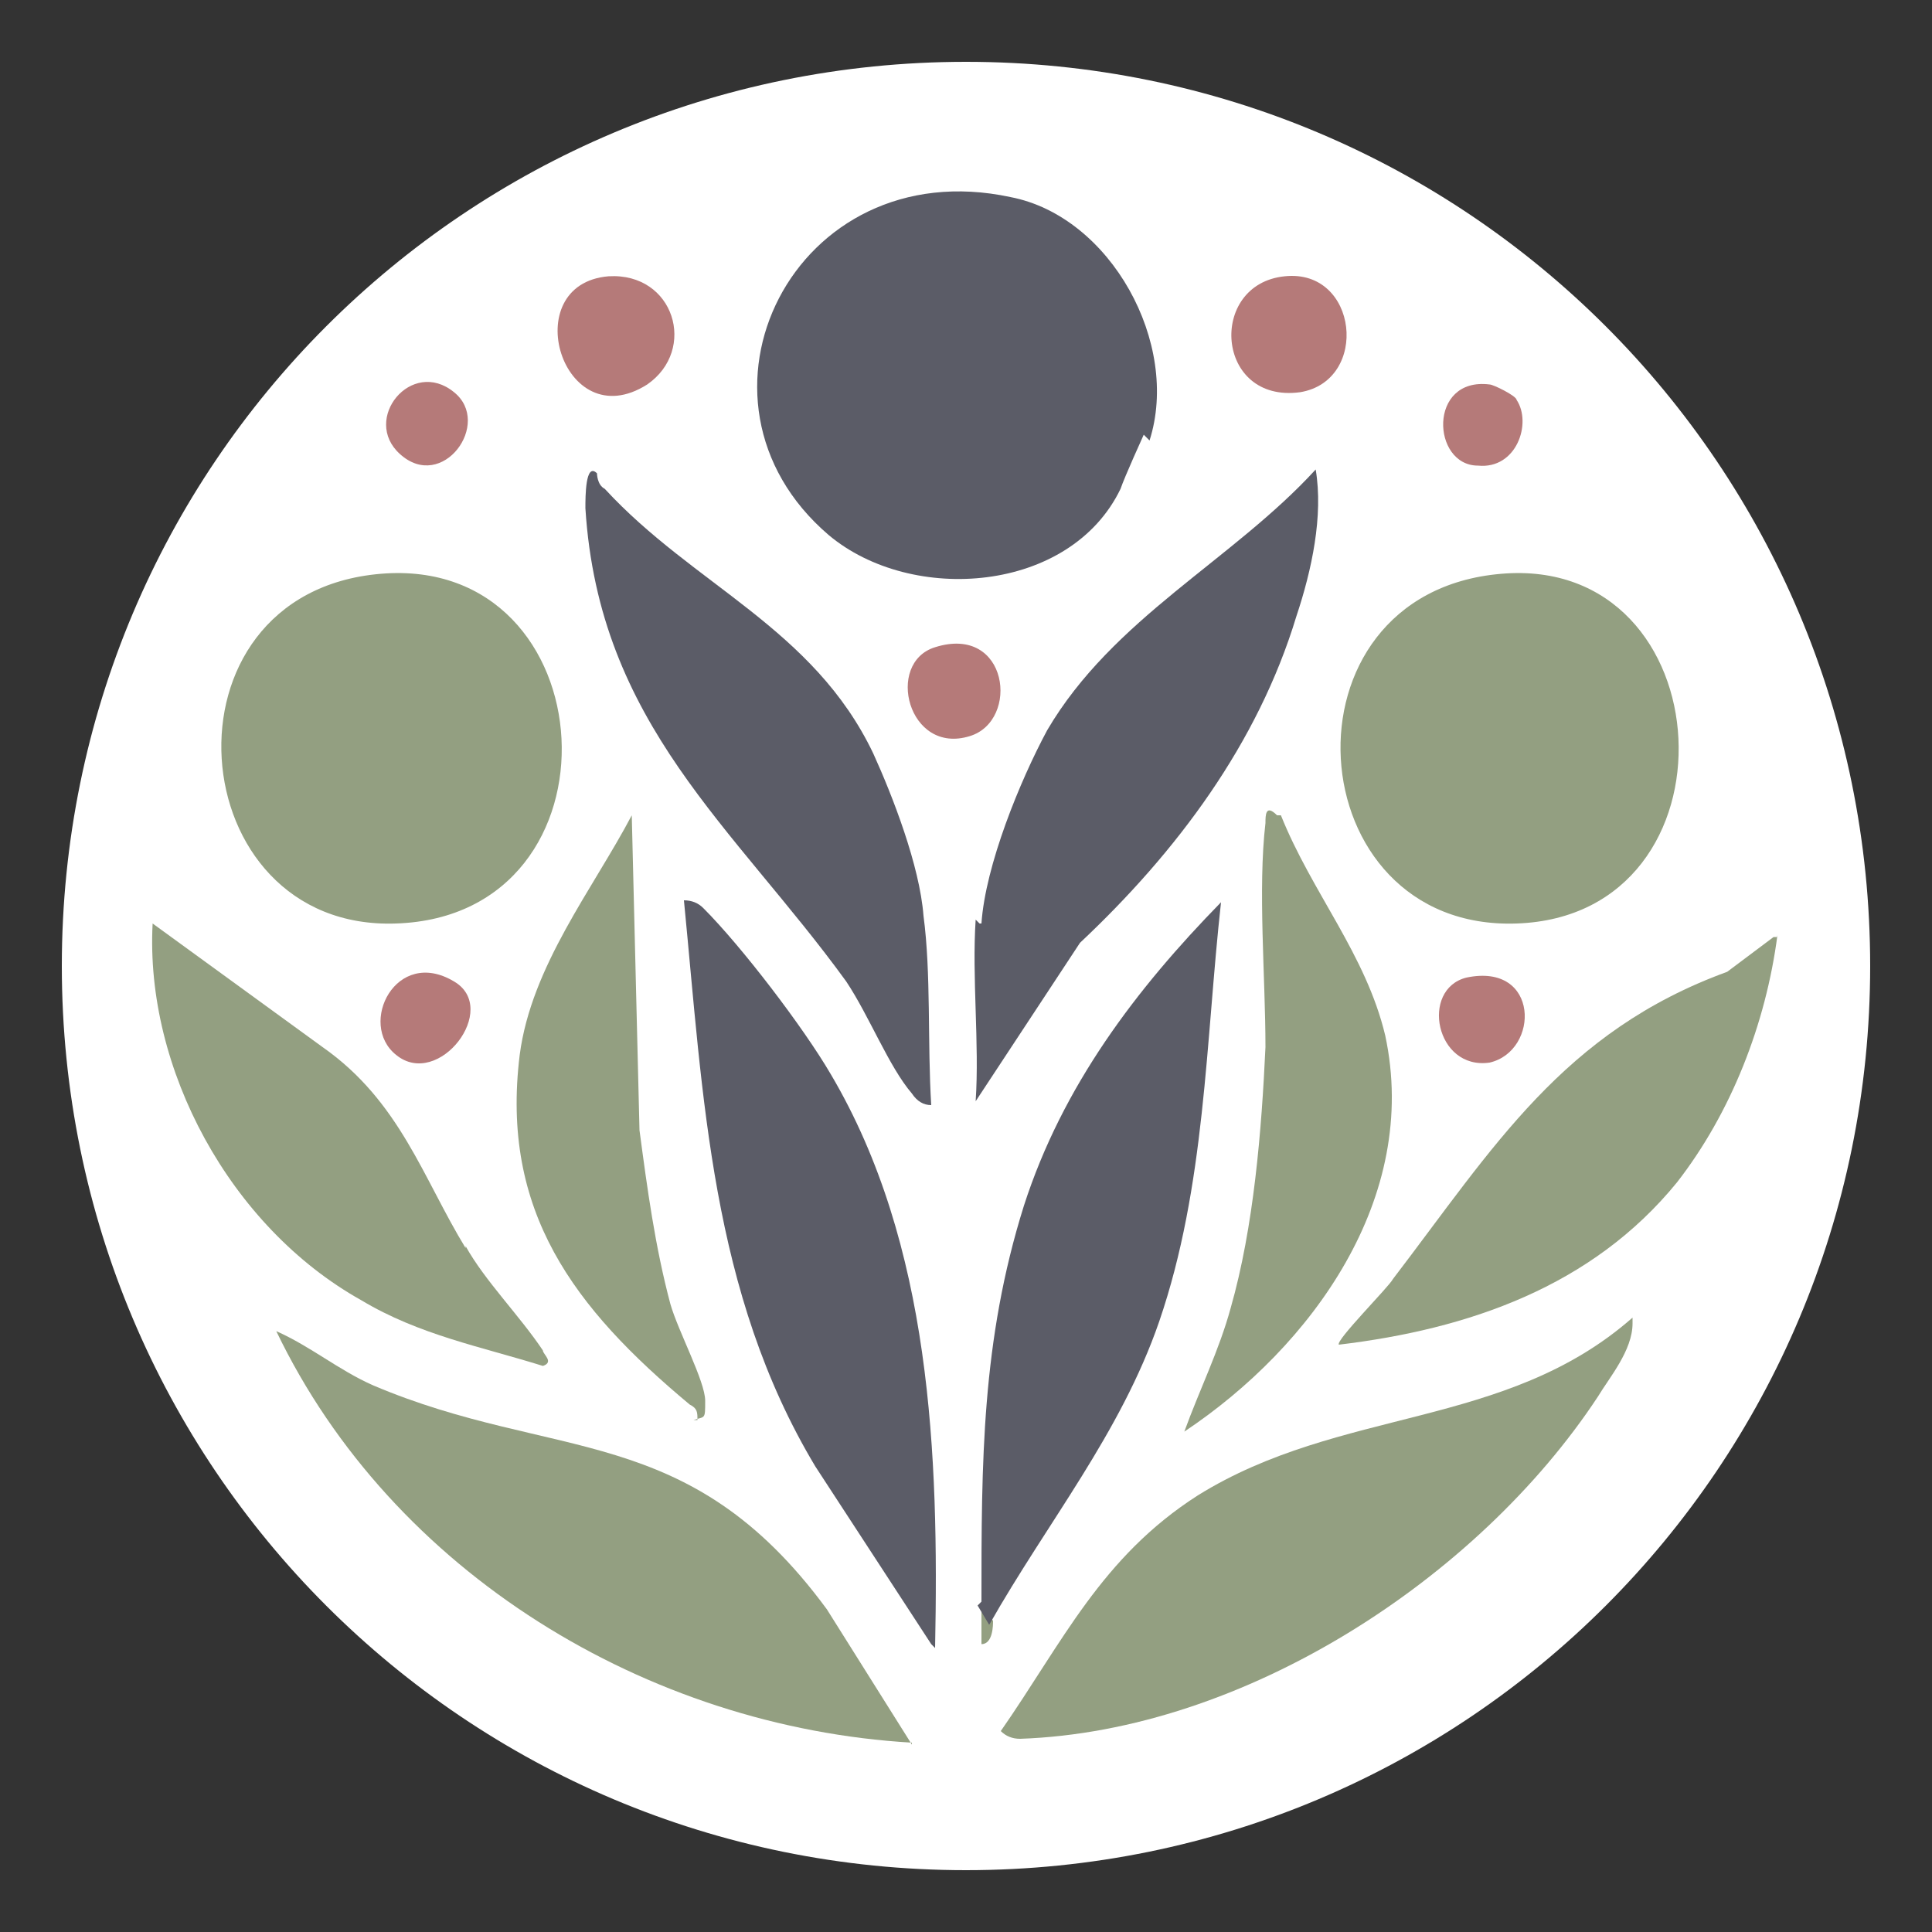
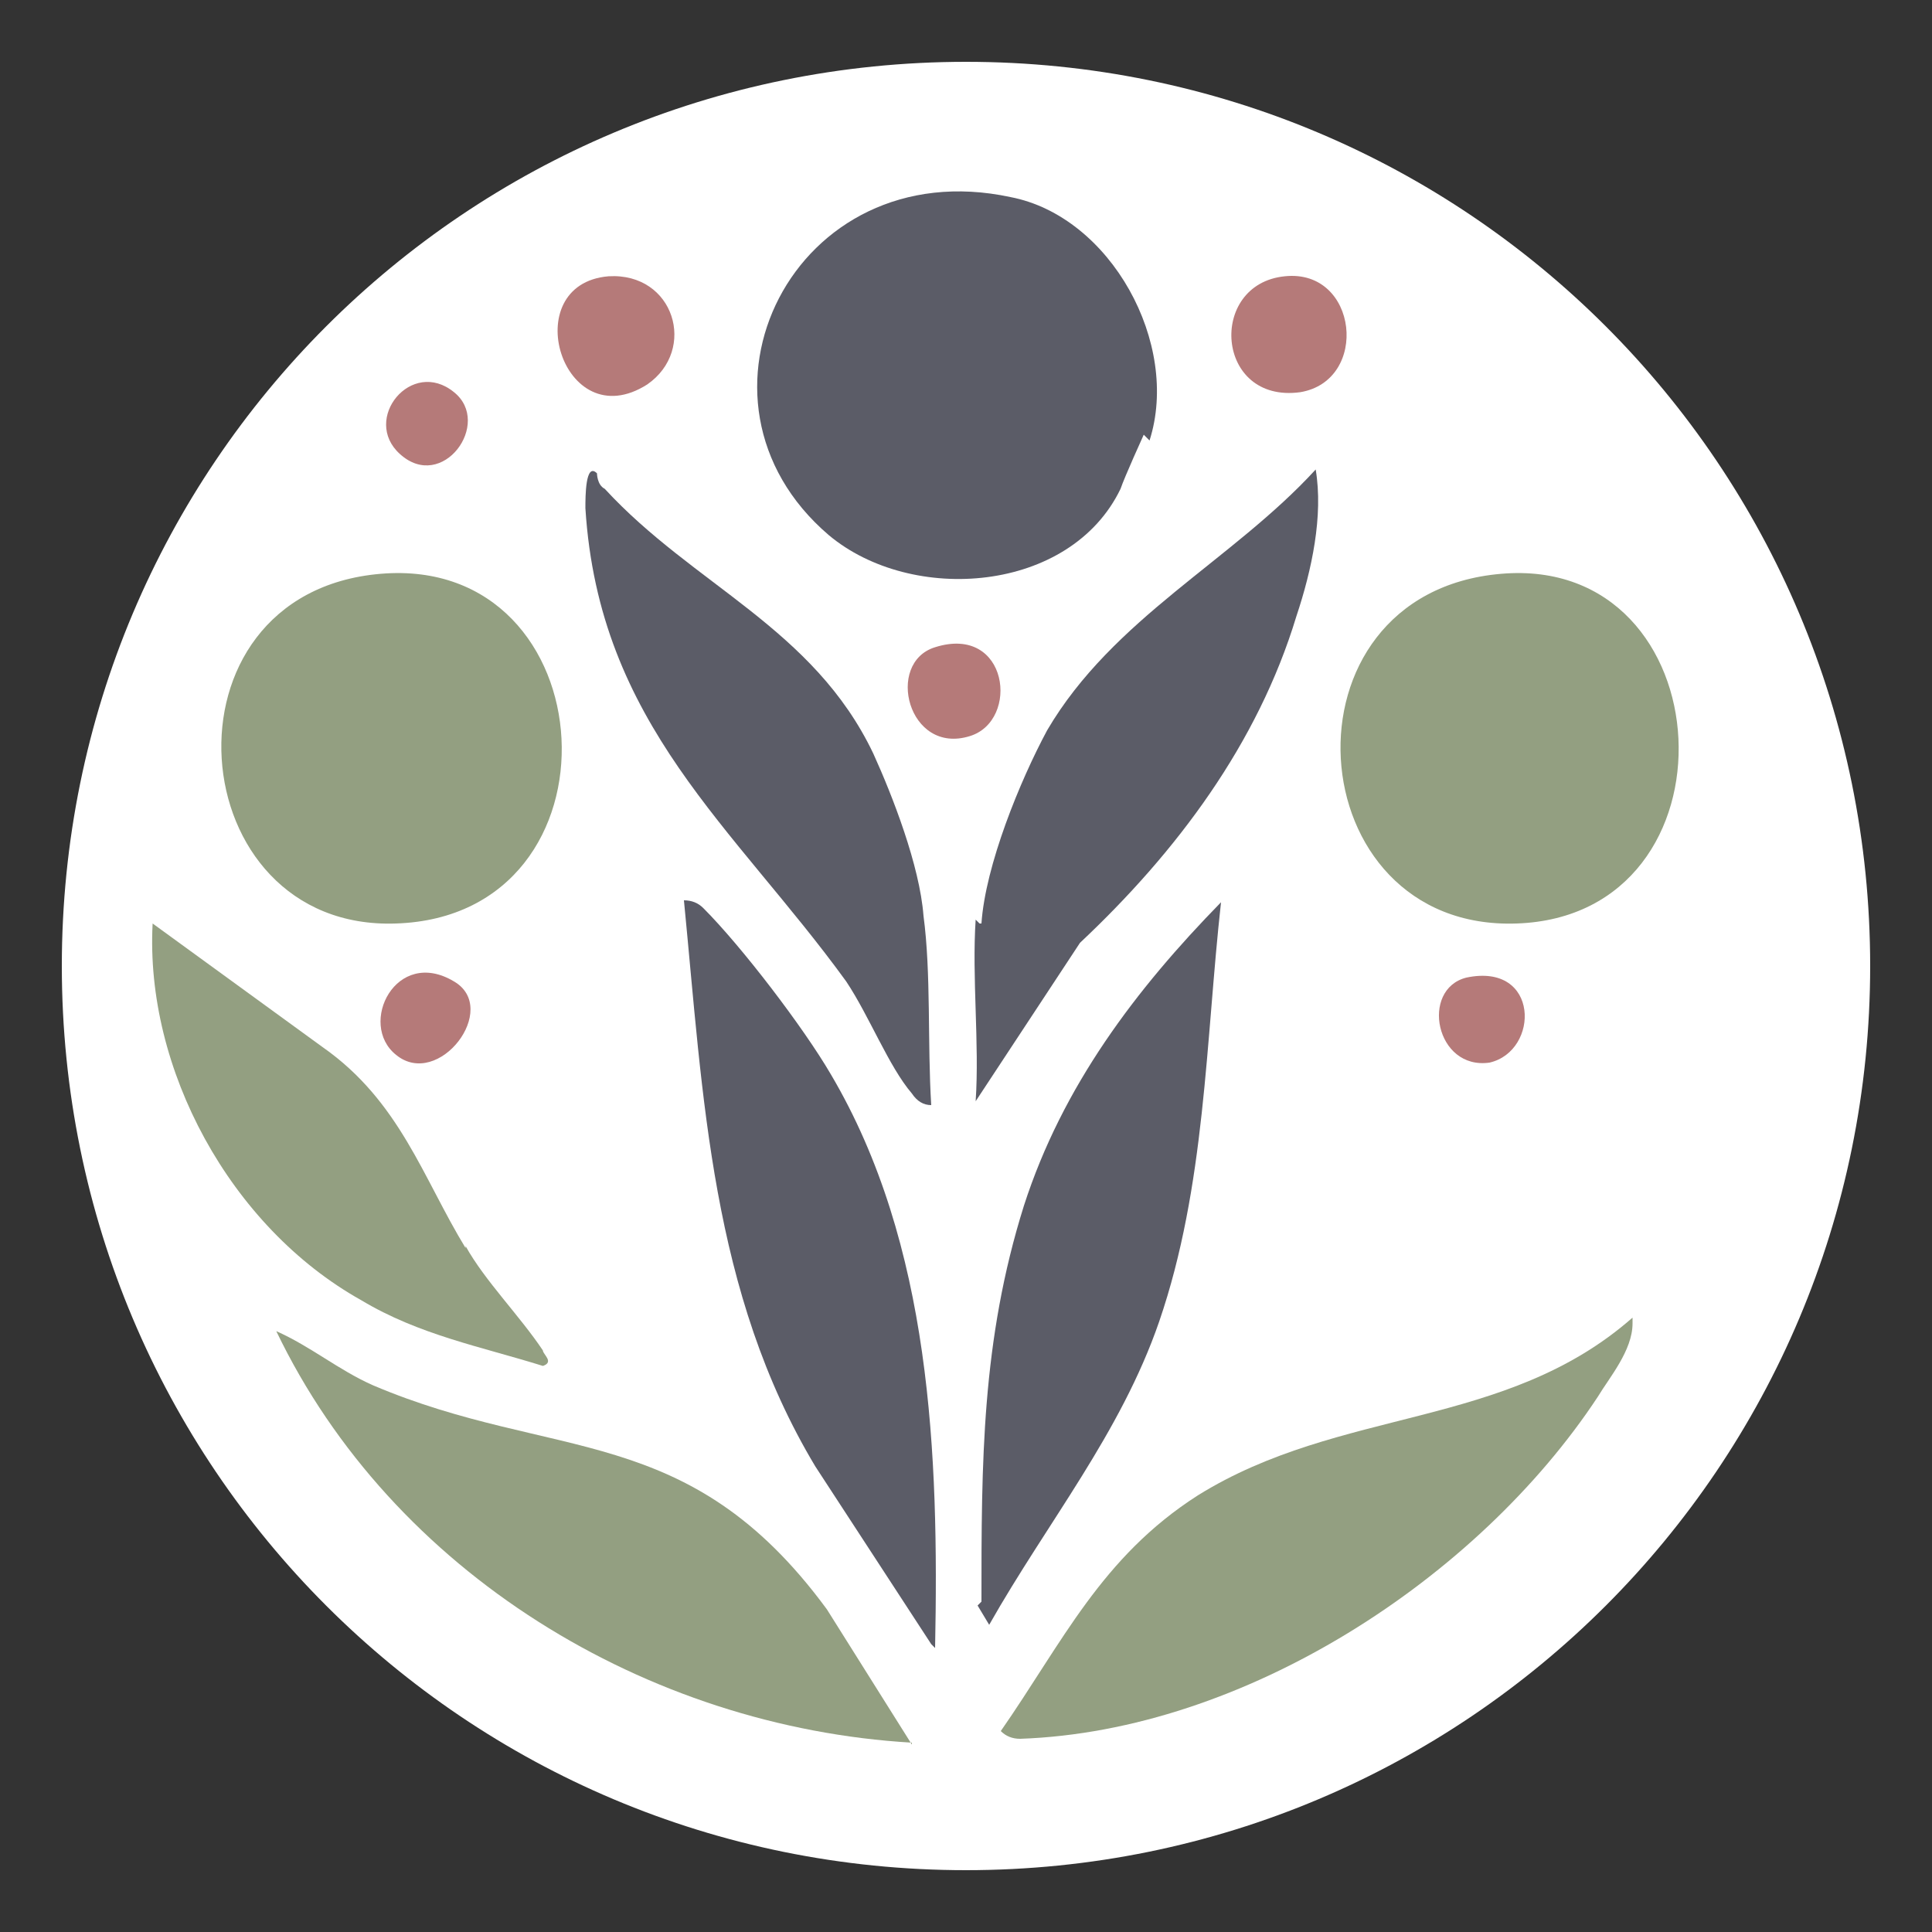
<svg xmlns="http://www.w3.org/2000/svg" data-bbox="3.2 3.2 93.6 93.6" viewBox="0 0 100 100" data-type="color">
  <rect x="0" y="0" width="100" height="100" fill="#333333" stroke="none" />
  <g>
    <path d="M96.8 50c0 25.9-20.9 46.8-46.8 46.8S3.2 75.9 3.2 50 24.1 3.2 50 3.2 96.8 24.1 96.8 50" fill="#ffffff" data-color="1" />
-     <path d="M51.4 83.9c0 .2 0 1.2-.6 1.2v-2.2z" fill="#939f81" data-color="2" />
-     <path d="M92 48.4c-.6 4.6-2.4 9.2-5.2 12.8-4.4 5.4-10.8 7.6-17.5 8.4-.2-.2 2.6-3 2.8-3.4 5.2-6.8 8.8-12.8 17.3-15.9l2.4-1.8h.2Z" fill="#939f81" data-color="2" />
    <path d="M47.2 90.2c-13.7-.8-26.9-8.8-32.9-21.3 1.8.8 3.2 2 5 2.8 9.4 4 16.3 1.8 23.5 11.6l4.4 7Z" fill="#939f81" data-color="2" />
    <path d="M84.5 68.5c0 1.4-1.2 2.8-1.8 3.8-6.2 9.4-18.3 17.3-29.9 17.7q-.6 0-1-.4C55 85 57 80.6 62 77.4c7.4-4.6 15.9-3.4 22.5-9.2" fill="#939f81" data-color="2" />
    <path d="M24.1 64.5c1 1.8 2.8 3.6 4 5.4 0 .2.6.6 0 .8-3.2-1-6.4-1.6-9.4-3.4-6.8-3.8-11.2-12-10.8-19.5l8.8 6.4c4 2.8 5.2 6.8 7.4 10.4" fill="#939f81" data-color="2" />
-     <path d="M36.1 73.5c0-.4 0-.6-.4-.8-6-5-9.8-10-8.8-18.1.6-4.6 3.8-8.6 5.8-12.4l.4 16.3c.4 3 .8 6 1.6 9 .4 1.4 1.8 4 1.8 5s0 .8-.6 1" fill="#939f81" data-color="2" />
-     <path d="M66.3 42.2c1.6 4 4.4 7.2 5.4 11.4 1.8 8.4-3.8 16.1-10.4 20.5.8-2.2 1.8-4.2 2.4-6.4 1.2-4.2 1.6-9.2 1.8-13.5 0-3.6-.4-8.2 0-11.6 0-.4 0-1 .6-.4z" fill="#939f81" data-color="2" />
    <path d="M19.7 29.7c11.8-1 12.9 17.7.8 18.1-11.2.4-12.6-17.1-.8-18.1" fill="#939f81" data-color="2" />
    <path d="M77.7 29.7c11.6-1 12.6 17.7.8 18.1-11.4.4-12.6-17.1-.8-18.1" fill="#939f81" data-color="2" />
    <path d="M59.2 22.5s-1 2.2-1.2 2.8c-2.6 5.4-10.8 6-15.1 2.4-8.2-7-1.8-19.9 9.4-17.5 5.2 1 8.8 7.6 7.2 12.6" fill="#5b5c67" data-color="3" />
    <path d="m48.2 85.1-6-9.2c-5.4-9-5.8-19.1-6.8-29.3q.6 0 1 .4c2 2 5.2 6.2 6.6 8.6 5.2 8.8 5.6 19.7 5.4 29.7" fill="#5b5c67" data-color="3" />
    <path d="M50.8 82.9c0-7.2 0-13.5 2.2-20.5 2-6.2 5.8-11.2 10.2-15.7-.8 7.2-.8 14.7-3.2 21.7-2 5.8-5.8 10.4-8.8 15.7l-.6-1z" fill="#5b5c67" data-color="3" />
    <path d="M30.9 24.5s0 .6.4.8c4.6 5 10.8 7.2 13.9 13.7 1 2.2 2.4 5.8 2.6 8.4.4 3 .2 6.6.4 9.8q-.6 0-1-.6c-1.2-1.4-2.2-4-3.4-5.8-5.8-8-12.8-13.3-13.5-24.5 0-.6 0-2.4.6-1.8" fill="#5b5c67" data-color="3" />
    <path d="M50.8 47.8c.2-3 2-7.4 3.4-10 3.4-5.8 9.6-8.8 13.9-13.5.4 2.4-.2 5.2-1 7.6-2 6.6-6.2 12.2-11.2 16.9L50.5 57c.2-3-.2-6.4 0-9.4l.2.2Z" fill="#5b5c67" data-color="3" />
    <path d="M31.5 14.3c3.4-.2 4.6 3.8 2 5.6-4.4 2.8-6.8-5.2-2-5.6" fill="#b57a79" data-color="4" />
    <path d="M66.5 14.3c3.8-.4 4.4 5.4.8 6-4.4.6-4.8-5.6-.8-6" fill="#b57a79" data-color="4" />
    <path d="M48.4 33.5c3.8-1.2 4.4 3.8 1.8 4.6-3.2 1-4.4-3.8-1.8-4.6" fill="#b57a79" data-color="4" />
    <path d="M23.5 20.3c2 1.6-.6 5.2-2.8 3.2-2-1.8.6-5 2.8-3.2" fill="#b57a79" data-color="4" />
-     <path d="M78.5 20.7c.8 1.2 0 3.6-2 3.4-2.4 0-2.6-4.6.6-4.2.2 0 1.4.6 1.4.8" fill="#b57a79" data-color="4" />
    <path d="M20.5 54.6c-2-1.6 0-5.6 3-3.8 2.4 1.4-.8 5.6-3 3.8" fill="#b57a79" data-color="4" />
    <path d="M75.9 50.6c3.8-.8 3.8 3.8 1.2 4.4-2.8.4-3.6-3.8-1.2-4.4" fill="#b57a79" data-color="4" />
  </g>
</svg>